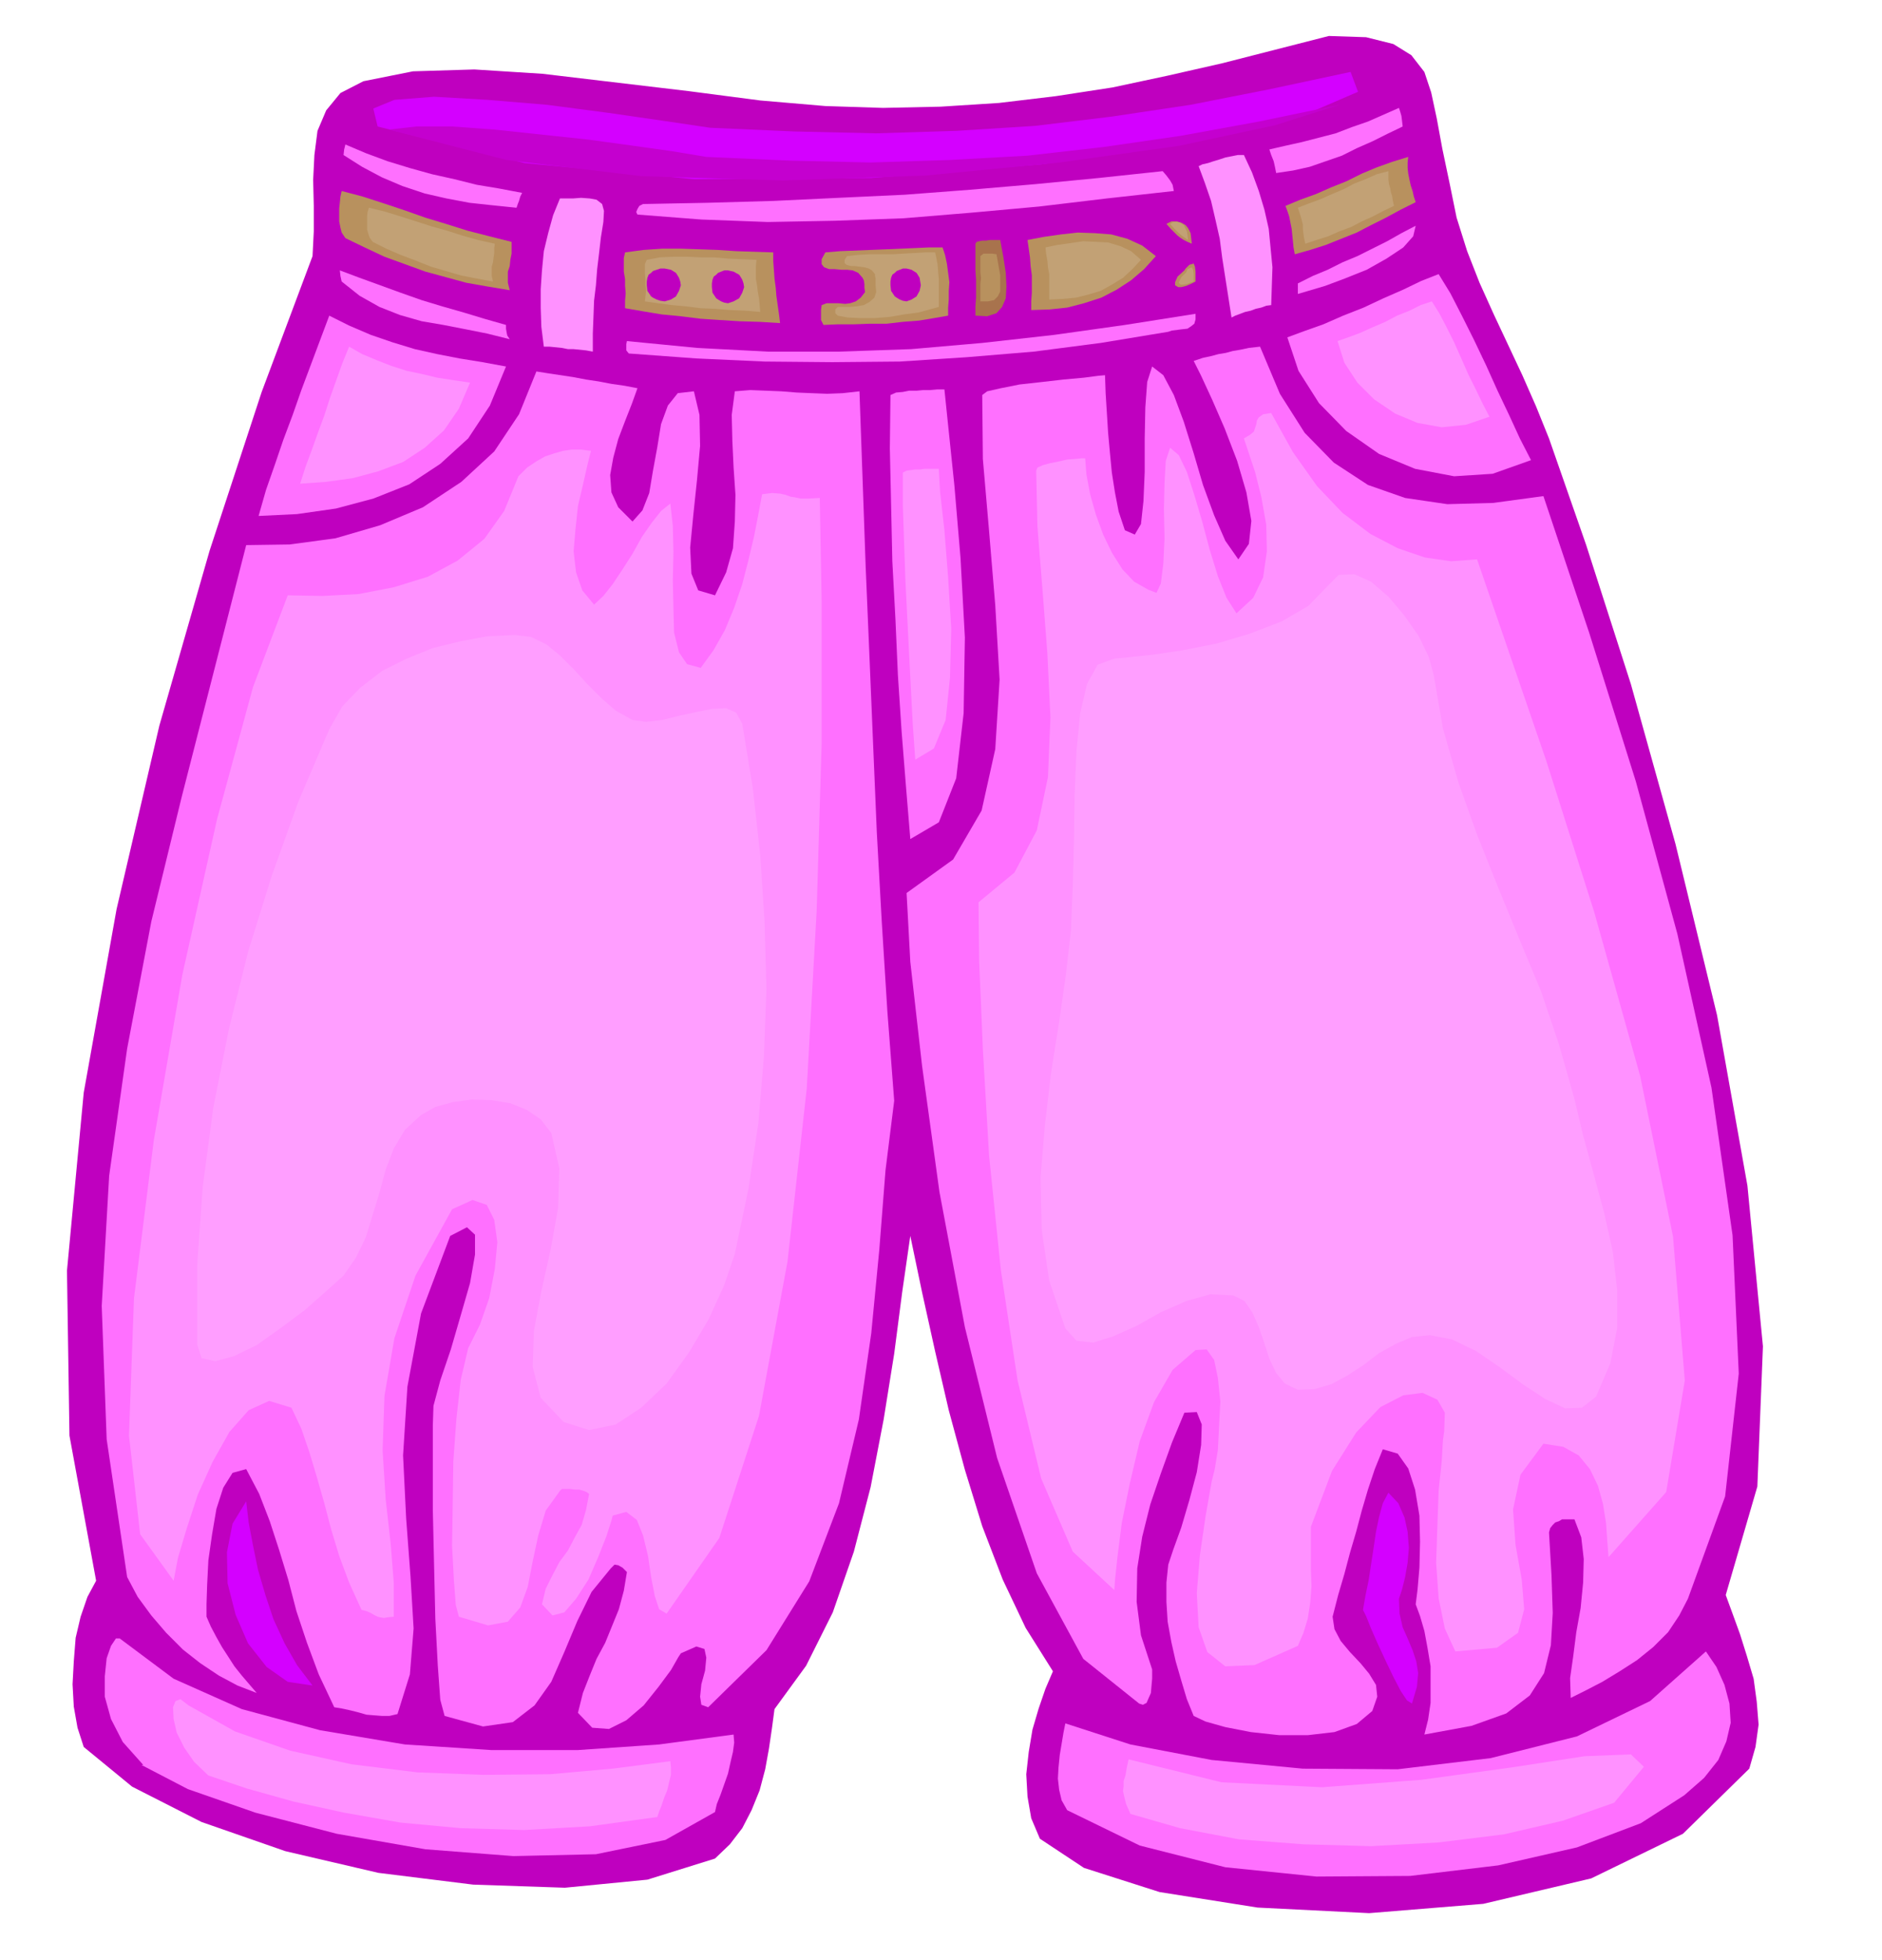
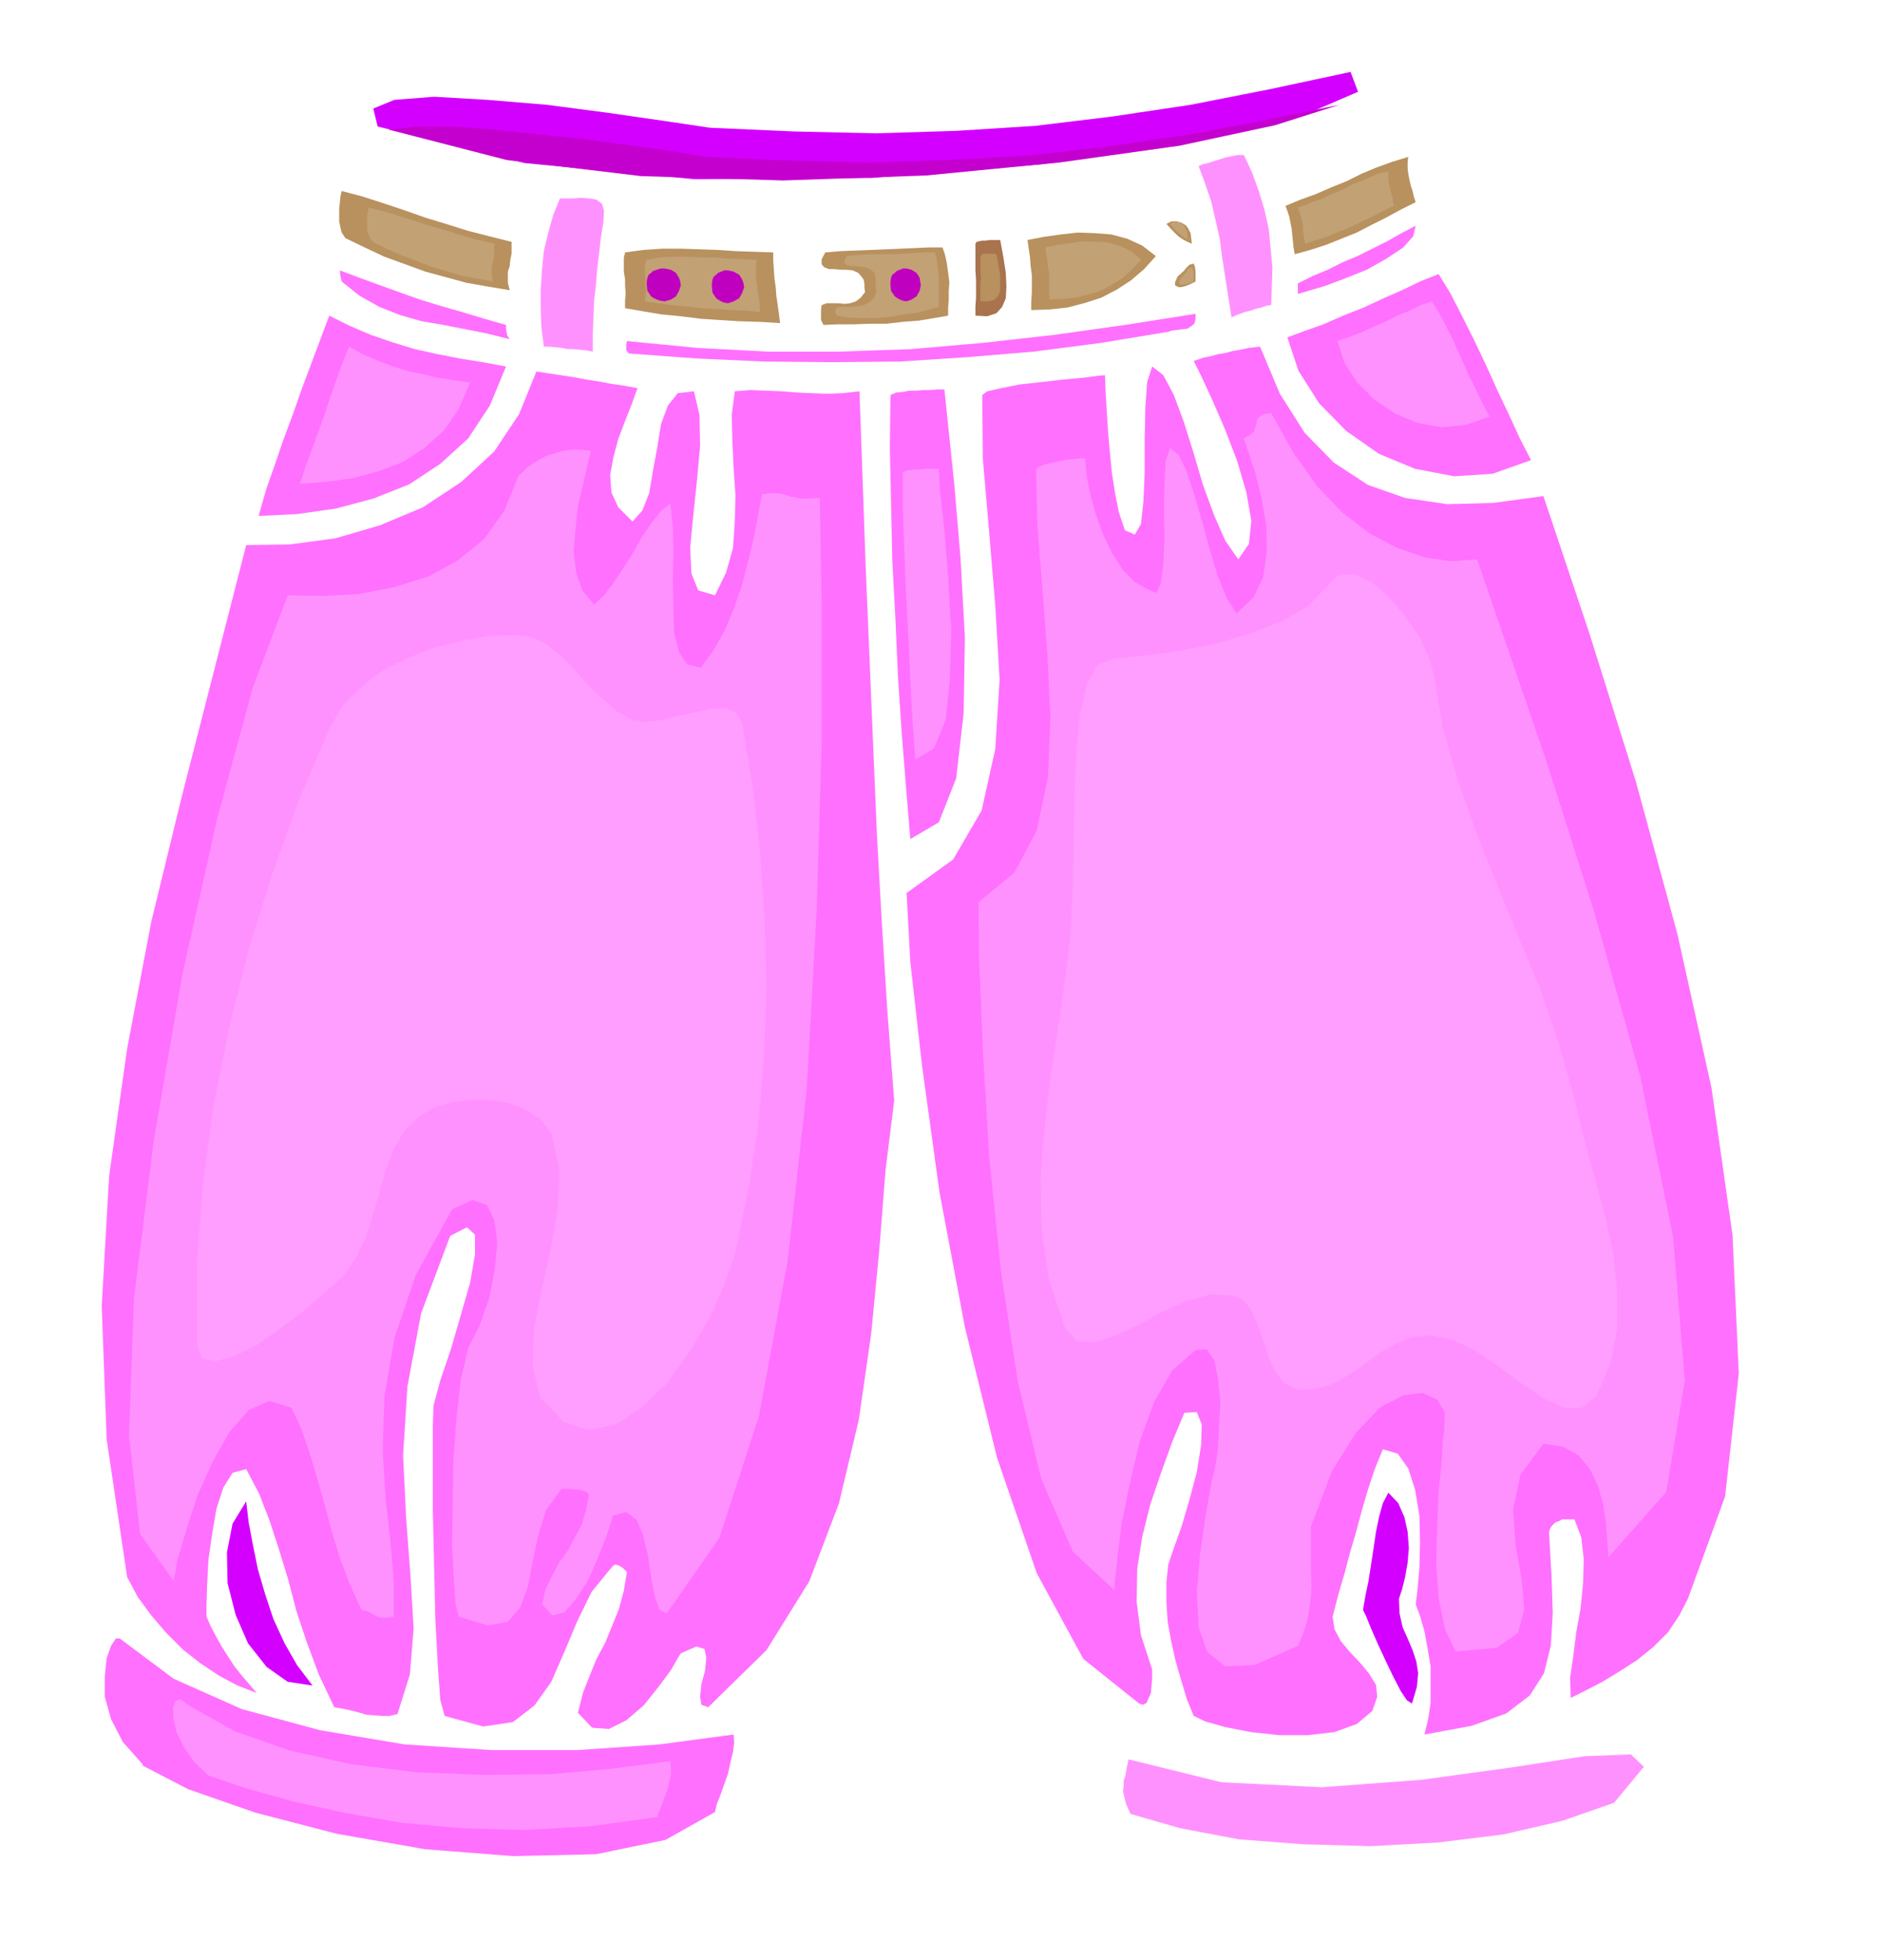
<svg xmlns="http://www.w3.org/2000/svg" fill-rule="evenodd" height="510.733" preserveAspectRatio="none" stroke-linecap="round" viewBox="0 0 3035 3161" width="490.455">
  <style>.brush1{fill:#bf00bf}.pen1{stroke:none}.brush2{fill:#ff70ff}.brush3{fill:#ff91ff}.brush4{fill:#d400ff}.brush5{fill:#b8915e}.brush6{fill:#c2a175}</style>
-   <path class="pen1 brush1" d="m1677 2965-14-33-6-35-2-36 4-36 6-36 10-34 11-32 12-28-44-70-37-78-33-86-28-91-26-96-22-95-21-95-19-91-13 90-13 100-17 106-21 109-27 104-34 98-43 86-51 70-4 30-5 34-6 33-9 34-13 32-15 29-20 26-24 23-109 34-133 13-148-5-153-19-150-35-135-47-112-57-78-64-10-31-6-34-2-36 2-37 3-38 8-34 11-32 14-26-43-234-4-266 27-287 53-296 69-296 81-282 84-256 82-219 2-40v-41l-1-42 2-40 5-39 14-33 23-28 37-19 80-16 99-3 110 7 118 14 118 14 115 15 105 9 93 3 93-2 94-6 92-11 91-14 89-19 88-20 86-22 86-22 60 2 44 11 29 18 21 27 11 33 9 42 9 49 12 57 11 54 17 54 20 51 23 51 23 49 23 49 22 50 21 52 60 172 72 224 72 258 67 276 49 275 25 259-9 226-51 175 11 30 12 33 11 35 11 37 5 37 3 37-5 36-10 35-107 105-148 72-174 41-184 15-180-9-158-25-122-39-71-47z" />
-   <path class="pen1 brush2" d="m1721 2919-9-16-4-17-2-18 1-18 2-20 3-18 3-18 3-15 105 34 131 25 147 14 153 1 150-18 139-35 118-57 90-80 17 25 13 29 8 30 2 31-7 30-13 30-23 29-32 28-70 45-103 39-127 29-142 17-151 1-147-15-138-35-117-57z" />
  <path class="pen1 brush3" d="m1820 2837 150 37 162 8 160-12 146-20 117-18 75-3 21 20-48 58-83 29-95 22-105 13-109 6-109-3-104-8-95-18-80-23-7-16-3-12-2-9 1-7v-9l3-9 2-12 3-14z" />
  <path class="pen1 brush2" d="m231 2846-33-37-19-37-10-36v-33l3-29 7-20 8-12h6l87 65 110 49 126 34 137 23 139 9h140l131-9 120-16 1 13-2 15-4 17-4 18-6 17-6 17-6 15-3 13-80 45-112 23-133 3-142-11-143-25-131-34-109-38-75-39h3z" />
  <path class="pen1 brush3" d="m304 2750 75 42 89 31 99 22 106 13 107 4 107-1 101-9 93-12 1 10v12l-3 12-3 13-5 12-4 12-4 10-3 9-109 15-106 6-102-3-97-9-91-16-82-18-75-21-62-21-23-22-16-23-12-24-5-22-1-19 4-10 8-3 13 10z" />
  <path class="pen1 brush2" d="m1925 2767-11-27-9-30-9-31-7-31-6-33-2-32v-31l3-29 8-24 13-36 13-44 12-45 7-44 1-33-8-20-20 1-20 48-18 50-17 50-13 52-8 51-1 54 7 54 18 55v15l-1 11-1 12-4 9-3 7-6 3-6-2-90-72-75-138-64-186-52-211-41-218-28-203-19-168-6-111 75-54 46-79 22-99 7-112-7-120-10-120-10-116-1-103 8-6 22-5 30-6 36-4 35-4 33-3 23-3 11-1 1 29 2 32 2 32 3 33 3 31 5 32 6 31 10 30 16 7 10-17 4-37 2-47v-54l1-50 3-41 8-25 18 14 17 32 16 43 16 51 15 51 18 49 18 41 21 30 17-25 4-37-8-46-15-51-20-52-20-46-18-39-12-24 15-5 14-3 11-3 12-2 11-3 12-2 14-3 18-2 32 76 40 63 47 48 55 36 60 21 68 10 74-2 81-11 74 221 75 239 67 246 55 248 34 238 10 223-22 198-60 165-14 27-18 27-24 24-26 21-28 18-28 17-27 14-24 12-1-32 5-35 5-39 7-39 4-41 1-38-4-35-11-29h-20l-5 3-6 2-4 4-4 5-2 7 4 69 2 61-3 52-11 45-23 36-38 29-56 20-76 14 6-24 4-27v-59l-5-30-5-27-7-24-7-19 3-24 3-35 1-42-1-42-7-42-11-34-17-24-24-7-13 32-11 33-10 34-9 34-10 34-9 34-10 34-9 35 3 20 10 19 15 18 17 18 14 17 11 18 2 19-8 23-25 21-36 13-43 5h-46l-46-5-41-8-32-9-19-9z" />
  <path class="pen1 brush3" d="m1954 2389 5-20 5-31 2-39 2-39-4-38-6-29-12-17-18 1-37 32-30 52-23 63-16 68-13 64-7 55-4 38-1 15-67-62-51-118-38-158-27-178-19-185-10-171-6-143-1-94 58-48 36-68 18-86 4-96-5-104-8-104-8-100-2-90 2-5 9-4 11-3 15-3 13-3 14-1 9-1h6l2 26 6 32 9 32 12 33 14 29 17 27 19 20 23 13 13 5 7-15 4-32 2-41-1-47 1-43 2-35 7-21 14 12 13 27 12 37 13 44 12 45 13 42 14 35 16 25 27-25 16-33 6-42-1-43-8-45-10-40-11-33-7-21 10-6 6-5 2-6 2-6 1-6 3-5 7-5 13-2 35 63 39 55 41 43 45 34 44 23 44 15 42 6 42-3 44 128 68 198 77 243 74 264 53 259 19 232-30 180-93 105-2-26-2-29-5-31-8-29-13-27-18-22-25-14-32-5-37 50-12 56 4 57 10 56 4 48-10 38-34 24-67 6-17-37-10-49-4-57 2-59 2-57 5-48 2-34 2-14 1-30-12-21-24-11-31 4-37 19-39 41-39 62-34 90v69l1 27-2 26-4 26-7 23-9 21-70 31-47 2-29-23-14-40-3-55 5-61 9-62 10-57z" />
  <path class="pen1 brush4" d="m2198 2596 4-23 5-24 4-26 4-26 4-27 5-24 6-22 9-17 16 17 10 23 5 23 2 26-2 24-4 23-5 20-5 15 1 24 5 22 8 18 8 19 6 18 3 19-2 22-8 27-8-5-10-15-12-23-12-25-13-28-11-25-8-20-5-10z" />
  <path class="pen1 brush2" d="m932 2762 8-32 11-28 11-27 14-26 11-27 11-27 8-30 5-30-7-7-7-4-6-1-6 6-31 38-23 47-21 50-21 48-27 38-35 27-48 7-62-17-7-26-4-55-4-76-2-86-2-88v-138l1-31 11-41 17-50 16-55 15-52 8-46v-32l-13-12-27 14-47 125-22 118-7 111 5 102 7 93 5 84-6 74-20 64-13 3h-12l-13-1-12-1-14-4-12-3-14-3-12-2-25-53-19-51-17-51-13-50-15-49-15-46-17-44-21-40-22 6-15 24-11 34-7 41-6 42-2 40-1 31v20l7 16 9 17 9 16 11 17 9 14 12 15 12 14 12 14-31-12-30-16-30-20-28-22-27-27-24-28-22-30-17-32-33-222-8-215 12-210 29-205 39-205 49-201 52-203 52-203 70-1 74-10 72-21 69-29 62-41 53-49 40-60 28-69 19 3 20 3 20 3 21 4 20 3 21 4 21 3 21 4-9 25-11 28-11 29-8 30-5 28 2 28 11 24 23 23 16-18 11-28 6-36 7-38 6-37 11-30 16-20 26-3 9 38 1 50-5 55-6 57-5 52 2 42 11 27 27 8 18-37 11-39 3-43 1-43-3-44-2-43-1-42 5-38 25-2 25 1 25 1 25 2 24 1 25 1 25-1 27-3 5 141 5 142 6 142 6 144 6 143 8 144 9 144 11 144-14 112-10 128-13 135-20 139-32 135-48 126-69 111-94 92-11-4-2-13 2-20 6-22 2-21-3-14-13-4-25 11-4 6-12 21-20 27-24 30-28 24-28 14-27-2-23-24z" />
  <path class="pen1 brush3" d="m874 2587 6-25 11-22 11-21 14-19 11-21 11-20 7-24 5-26-4-3-5-2-7-2h-7l-8-1h-13l-3 3-23 32-12 40-9 42-8 41-12 33-20 23-32 6-47-14-5-19-3-39-3-56 1-65 1-71 5-69 7-63 12-51 19-38 15-43 9-47 4-43-5-36-12-24-23-8-33 15-59 107-34 101-16 93-3 88 5 79 8 71 5 63v55l-10 1-6 1-6-1-4-1-6-3-5-3-7-3-8-2-20-44-16-43-13-43-11-42-12-42-12-40-13-38-16-34-36-11-33 15-31 35-27 48-24 53-18 55-14 47-7 37-54-75-18-159 8-221 32-255 46-267 56-251 58-213 56-148 56 1 58-3 57-11 55-17 48-26 43-35 32-45 23-56 14-14 15-10 14-8 15-5 14-4 14-2h15l16 2-6 24-7 31-8 34-4 38-3 35 4 34 10 29 19 23 15-14 15-19 16-24 16-25 15-27 16-23 15-19 15-12 4 36 1 43-1 45 1 45 1 39 8 32 13 19 22 6 21-29 18-32 15-36 13-38 10-39 9-38 7-36 6-32 16-2 13 1 9 2 8 3 7 1 9 2h12l19-1 3 166v230l-8 269-16 287-31 279-46 249-64 197-85 122-12-7-7-21-6-31-5-34-8-33-10-25-17-13-22 6-2 8-8 25-13 33-16 37-20 31-19 22-19 5-17-18z" />
  <path class="pen1 brush4" d="m397 2421 4 34 7 37 8 39 12 41 13 39 18 39 20 35 25 33-40-6-34-24-30-38-20-46-13-51-1-50 9-46 22-36z" />
  <path class="pen1 brush2" d="m1468 1353-7-85-7-88-6-91-4-91-5-93-2-92-2-90 1-86 9-4 11-1 10-2h12l11-1h11l11-1h12l6 58 10 96 10 118 7 128-2 122-12 105-28 71-46 27z" />
  <path class="pen1 brush3" d="m1476 1225-4-56-3-57-3-59-3-59-3-60-2-59-2-58v-55l6-3 7-1 7-1h8l7-1h23l2 37 7 62 6 76 5 83-2 79-7 68-19 46-30 18z" />
  <path class="pen1 brush2" d="m531 509 32 16 35 15 35 12 36 11 36 8 36 7 37 6 38 7-26 63-35 53-45 41-50 33-58 23-60 16-63 9-62 3 12-42 14-40 14-41 15-40 14-40 15-40 15-40 15-40z" />
  <path class="pen1 brush3" d="m563 559 21 12 24 10 23 9 25 8 24 5 25 6 26 4 27 4-18 42-24 35-31 28-35 23-40 15-41 11-43 6-42 3 9-28 10-27 10-28 10-27 9-28 10-28 10-28 11-27z" />
  <path class="pen1 brush2" d="m2076 544 27-10 31-11 32-14 33-13 32-15 32-14 29-14 28-11 19 31 19 37 19 38 20 42 18 40 19 40 17 37 18 35-62 22-62 4-63-12-58-24-53-37-44-45-33-52-18-54z" />
  <path class="pen1 brush3" d="m2157 550 17-6 19-7 20-9 21-9 19-10 20-8 18-9 18-6 12 19 12 23 12 24 12 27 11 25 12 24 11 23 11 21-38 13-39 4-39-7-36-15-34-23-27-27-21-32-11-35z" />
  <path class="pen1 brush2" d="m1014 570-4-5v-10l1-5 113 11 114 6h115l116-4 115-10 116-13 114-16 114-18v9l-2 7-5 4-6 4-9 1-8 1-8 1-6 2-109 18-108 14-108 9-108 7-109 1-109-1-110-5-109-8z" />
  <path class="pen1 brush3" d="m877 559-4-32-1-30v-31l2-30 3-31 7-29 8-29 11-27h21l13-1 14 1 11 2 9 7 3 11-1 18-4 25-3 26-3 25-2 26-3 25-1 27-1 26v29l-11-2-10-1-10-1h-9l-10-2-10-1-10-1h-9zm1056-291 6-3 9-2 9-3 10-3 9-3 10-2 10-2h10l13 28 11 30 9 30 7 31 3 31 3 31-1 30-1 31-8 1-8 3-9 2-8 3-9 2-8 3-8 3-6 3-5-32-5-32-5-32-4-31-7-31-7-30-10-29-10-27z" />
  <path class="pen1 brush5" d="m1328 524-4-8v-16l1-8 8-3h19l11 1 8-1 9-3 8-6 7-9-1-7v-6l-1-6-2-4-7-8-9-4-9-1h-9l-11-1h-9l-8-3-4-5v-8l6-11 24-2 25-1 25-1 25-1 23-1 23-1 22-1h22l4 12 3 14 2 15 2 15-1 14v14l-1 13v13l-23 4-24 4-26 2-26 3h-27l-26 1h-26l-23 1z" />
  <path class="pen1 brush6" d="m1351 509-4-4v-6l4-4h19l11-1 12-2 9-5 8-7 3-9-1-11v-11l-1-4v-3l-5-6-5-3-7-2-8-1-8-1h-6l-7-2-3-3v-5l4-6 18-2 19-1h37l17-1 18-1 17-1h16l2 9 2 11 1 12 1 12v44l-15 4-18 5-23 3-23 4-25 2h-22l-21-1-16-3z" />
  <path class="pen1" style="fill:#a8734d" d="M1573 509v-15l1-14v-29l-1-15v-43l2-3 4-1 5-1h6l6-1h17l5 27 4 26 1 22-1 19-6 14-9 10-15 5-19-1z" />
  <path class="pen1 brush5" d="M1581 486v-28l1-9-1-10v-26l5-4h14l7 1 3 17 3 17v26l-4 8-6 6-10 2h-12z" />
  <path class="pen1 brush2" d="m551 454-2-9-1-9 32 12 33 12 33 12 34 12 33 10 35 10 33 10 35 10v6l1 6 1 5 4 6-36-9-35-7-36-7-35-6-35-10-33-13-32-18-29-23z" />
  <path class="pen1 brush5" d="m1657 387 26-5 28-4 27-3 28 1 26 2 26 7 24 11 22 17-19 21-21 18-23 15-25 13-28 9-27 7-29 3-29 1v-14l1-14v-28l-2-15-1-14-2-14-2-14z" />
  <path class="pen1 brush6" d="m1686 399 19-4 21-3 21-3 21 1 19 1 20 6 17 8 16 14-14 15-15 14-18 11-18 10-20 6-20 5-22 2-21 1v-41l-2-11-1-11-2-11-1-10z" />
  <path class="pen1 brush5" d="M1008 497v-12l1-12-1-12v-11l-2-12v-22l2-9 30-4 30-2h30l30 1 29 1 30 2 30 1 30 1v14l1 14 1 14 2 15 1 13 2 14 2 14 2 16-33-2-33-1-32-2-30-2-32-4-31-3-30-5-29-5z" />
  <path class="pen1 brush6" d="m1040 486 1-9 1-9-1-9v-8l-1-9v-16l3-7 21-4 22-1h22l22 1h21l23 2 22 1 24 1-1 10v21l2 11 1 9 2 11 1 10 1 12-24-2-24-1-24-2-24-1-24-3-22-2-23-3-21-3z" />
  <path class="pen1 brush2" d="m2093 457 24-12 24-10 24-12 24-10 24-12 24-12 23-13 23-12-4 17-16 18-27 18-32 18-35 14-32 12-27 8-17 5v-17z" />
  <path class="pen1 brush5" d="m1925 425 2 5 1 8v16l-8 4-7 3-8 2h-5l-5-3v-5l4-9 11-10 2-3 3-3 3-3 7-2z" />
  <path class="pen1 brush6" d="m1922 431 2 4 1 7v12l-6 2-5 2-6 1h-4l-3-3 1-3 3-6 8-8 2-5 7-3z" />
  <path class="pen1 brush5" d="m2073 332 24-10 25-9 25-11 25-10 24-12 24-10 25-9 26-8-1 9v9l1 9 2 10 2 9 3 9 2 9 3 9-24 12-24 13-24 12-23 12-25 10-25 10-25 8-25 7-2-11-1-10-1-10-1-10-2-10-2-10-3-9-3-8z" />
  <path class="pen1 brush6" d="m2093 335 18-7 19-7 18-8 19-8 17-9 18-7 18-8 19-5v14l1 7 2 7 1 6 2 6 1 7 2 9-17 8-17 9-18 8-17 9-19 7-18 8-19 6-18 6-2-9-1-7-1-8v-7l-2-8-2-7-2-6-2-6z" />
  <path class="pen1 brush5" d="m557 384-6-9-2-8-2-10v-21l1-9 1-10 2-9 34 9 34 11 33 11 34 12 33 10 35 11 35 9 36 9v19l-2 10-1 10-3 9v18l3 12-36-6-34-6-33-9-33-9-33-12-33-12-32-15-31-15z" />
  <path class="pen1 brush6" d="m601 390-5-7-2-6-2-7v-22l1-7 2-6 25 6 26 8 25 8 25 8 25 7 25 8 25 7 27 6-1 7v8l-1 7-1 8-2 7v15l2 9-27-5-25-5-24-7-24-7-25-10-24-9-23-10-22-11z" />
  <path class="pen1 brush5" d="m1881 361 8-4h9l7 2 7 4 4 5 4 8 1 8 1 9-7-3-6-3-6-4-4-3-10-10-8-9z" />
  <path class="pen1 brush6" d="m1887 361 5-3h6l5 1 6 4 2 4 3 6 1 6 1 8-9-6-7-6-7-7-6-7z" />
-   <path class="pen1 brush2" d="m1028 346-2-4 2-5 3-5 6-3 104-2 106-3 105-5 107-5 105-8 105-9 103-10 103-11 6 7 6 8 4 7 2 10-108 12-109 13-110 10-109 9-111 4-108 2-107-4-103-8zm1019-105 26-6 27-6 27-7 27-7 26-10 26-9 25-11 25-11 2 6 2 7 1 8 1 9-25 12-24 12-25 11-24 12-26 9-26 9-27 6-27 4-2-10-2-9-4-10-3-9zm-1493 9 1-9 2-8 33 14 35 13 36 11 36 10 36 8 36 9 36 6 37 7-3 6-2 7-2 5-2 6-39-4-37-4-37-7-35-8-36-12-33-14-32-17-30-19z" />
  <path class="pen1 brush4" d="m609 204-7-29 34-14 64-5 86 5 96 8 99 13 90 13 74 11 136 6 132 3 129-4 127-8 124-15 127-19 127-25 131-28 12 32-95 41-178 41-238 35-274 22-285 2-274-26-237-59z" />
  <path class="pen1" style="fill:#c400cf" d="m627 209 44-5h59l68 5 75 8 75 8 73 10 64 9 54 9 135 6 130 3 127-4 126-7 123-14 124-18 126-23 130-27-104 33-154 33-193 27-216 21-230 8-229-7-217-26-190-49z" />
  <path class="pen1 brush1" d="m1072 433 10 2 8 5 2 3 3 5 2 6 1 6-3 9-5 9-8 5-10 3-7-1-6-2-6-3-3-2-6-9-1-9v-6l1-6 2-5 4-3 3-3 6-2 6-2h7zm102 3 9 2 9 5 2 3 3 5 2 6 1 6-3 9-5 9-9 5-9 3-6-1-5-2-5-3-3-2-6-9-1-9v-6l1-6 2-5 4-3 3-3 5-2 5-2h6zm288-3 8 2 8 5 2 3 3 5 1 6 1 6-2 9-5 9-8 5-8 3-6-1-5-2-5-3-3-2-6-9-1-9v-6l1-6 2-5 4-3 3-3 5-2 5-2h6z" />
  <path class="pen1" d="m531 1176 21-37 29-30 35-27 40-20 42-17 45-11 43-8 44-2 26 3 25 12 22 18 23 23 21 23 23 23 23 20 27 15 22 3 26-3 28-7 28-6 25-5 22-1 16 7 10 18 17 104 12 108 7 107 3 109-4 108-9 108-16 106-22 105-17 50-25 55-32 54-36 50-41 39-41 27-43 9-41-13-37-39-13-50 2-58 12-64 15-67 12-67 2-64-13-57-17-22-22-15-27-11-30-5-32-1-30 4-29 8-23 13-26 24-18 30-13 34-10 37-11 36-11 36-16 33-20 29-29 26-34 30-39 29-38 27-37 18-30 8-22-5-7-22v-128l9-127 17-127 25-126 31-125 38-122 43-120 50-117zm1266-114-27 10-17 31-11 47-6 61-3 69-1 74-2 75-3 72-8 70-11 77-13 82-10 85-7 84 2 85 12 81 26 77 18 20 27 3 32-10 38-17 39-22 41-18 39-11 37 2 18 9 13 19 10 23 9 26 8 25 11 23 14 17 21 10 27-1 27-8 26-14 26-17 25-19 27-15 26-11 29-3 36 7 39 19 38 26 38 28 35 23 32 15 27-1 23-18 23-54 11-57v-60l-7-62-14-63-17-63-17-62-14-59-25-88-29-86-35-84-34-83-34-85-30-84-25-87-15-87-8-29-16-33-23-33-25-30-29-25-27-12-25 1-19 19-30 31-43 25-52 20-54 16-56 11-48 7-39 4-21 2z" style="fill:#ff9eff" />
</svg>